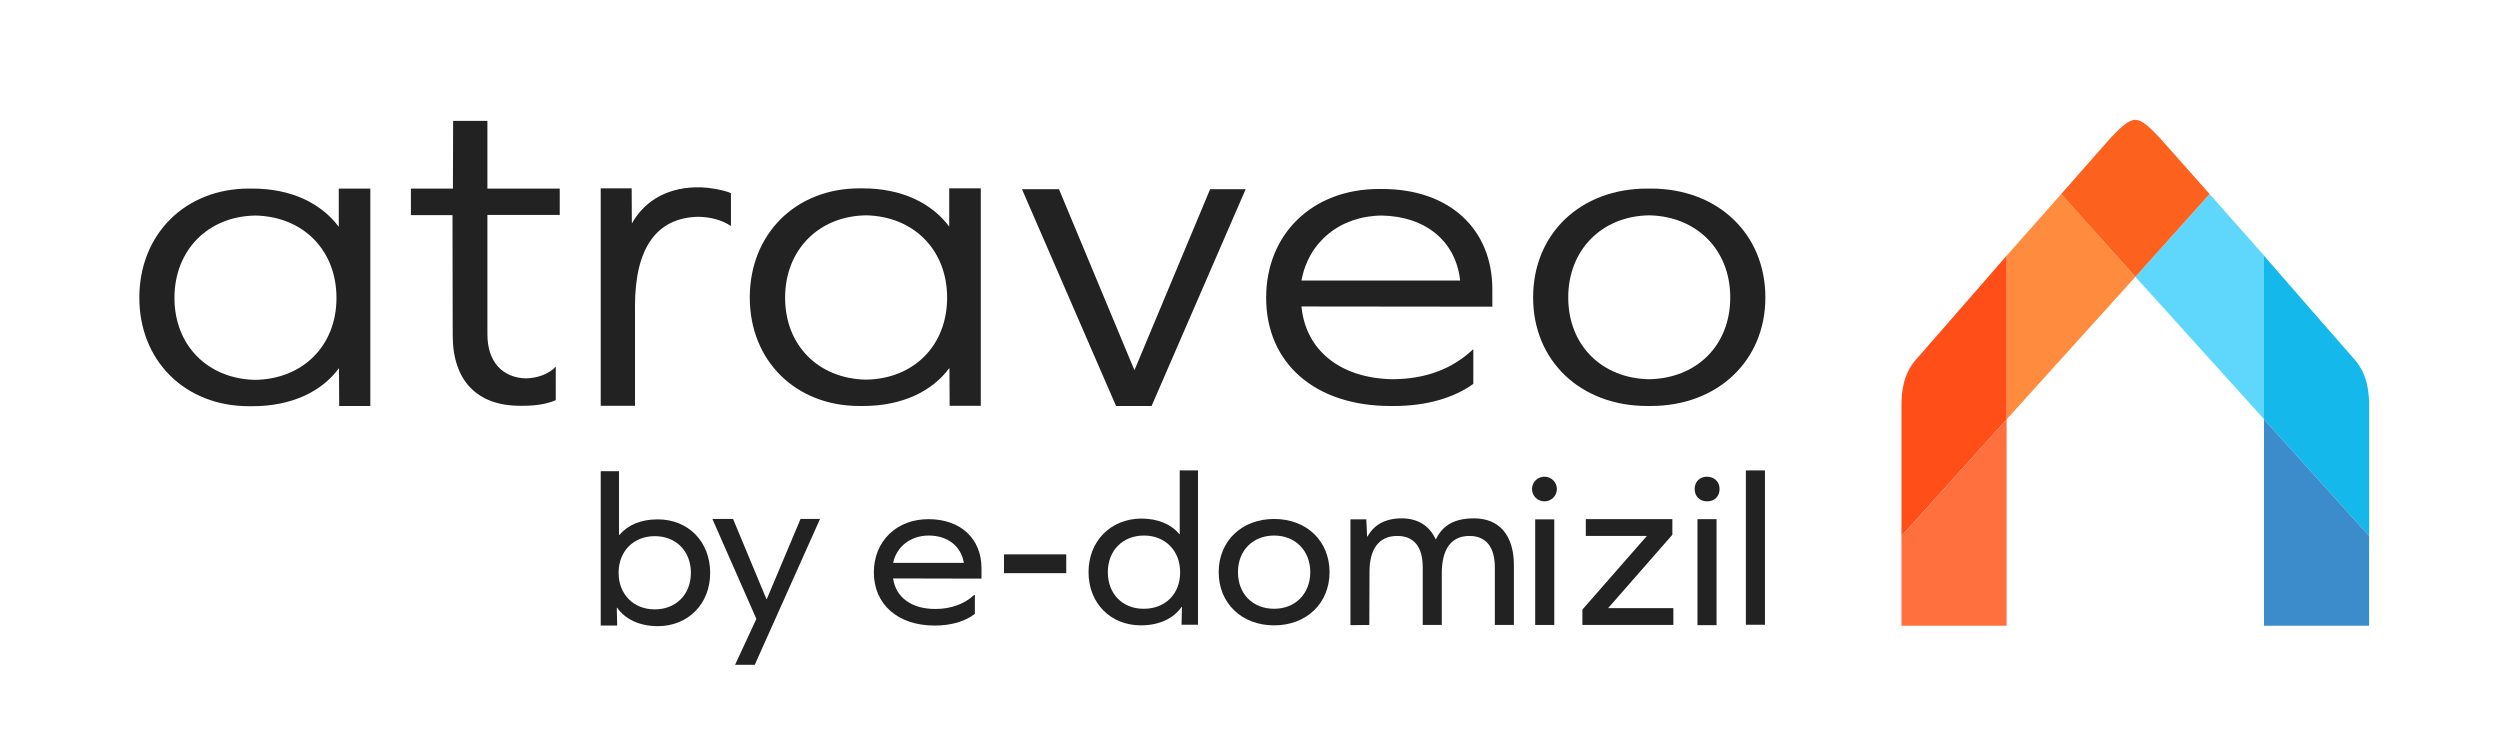
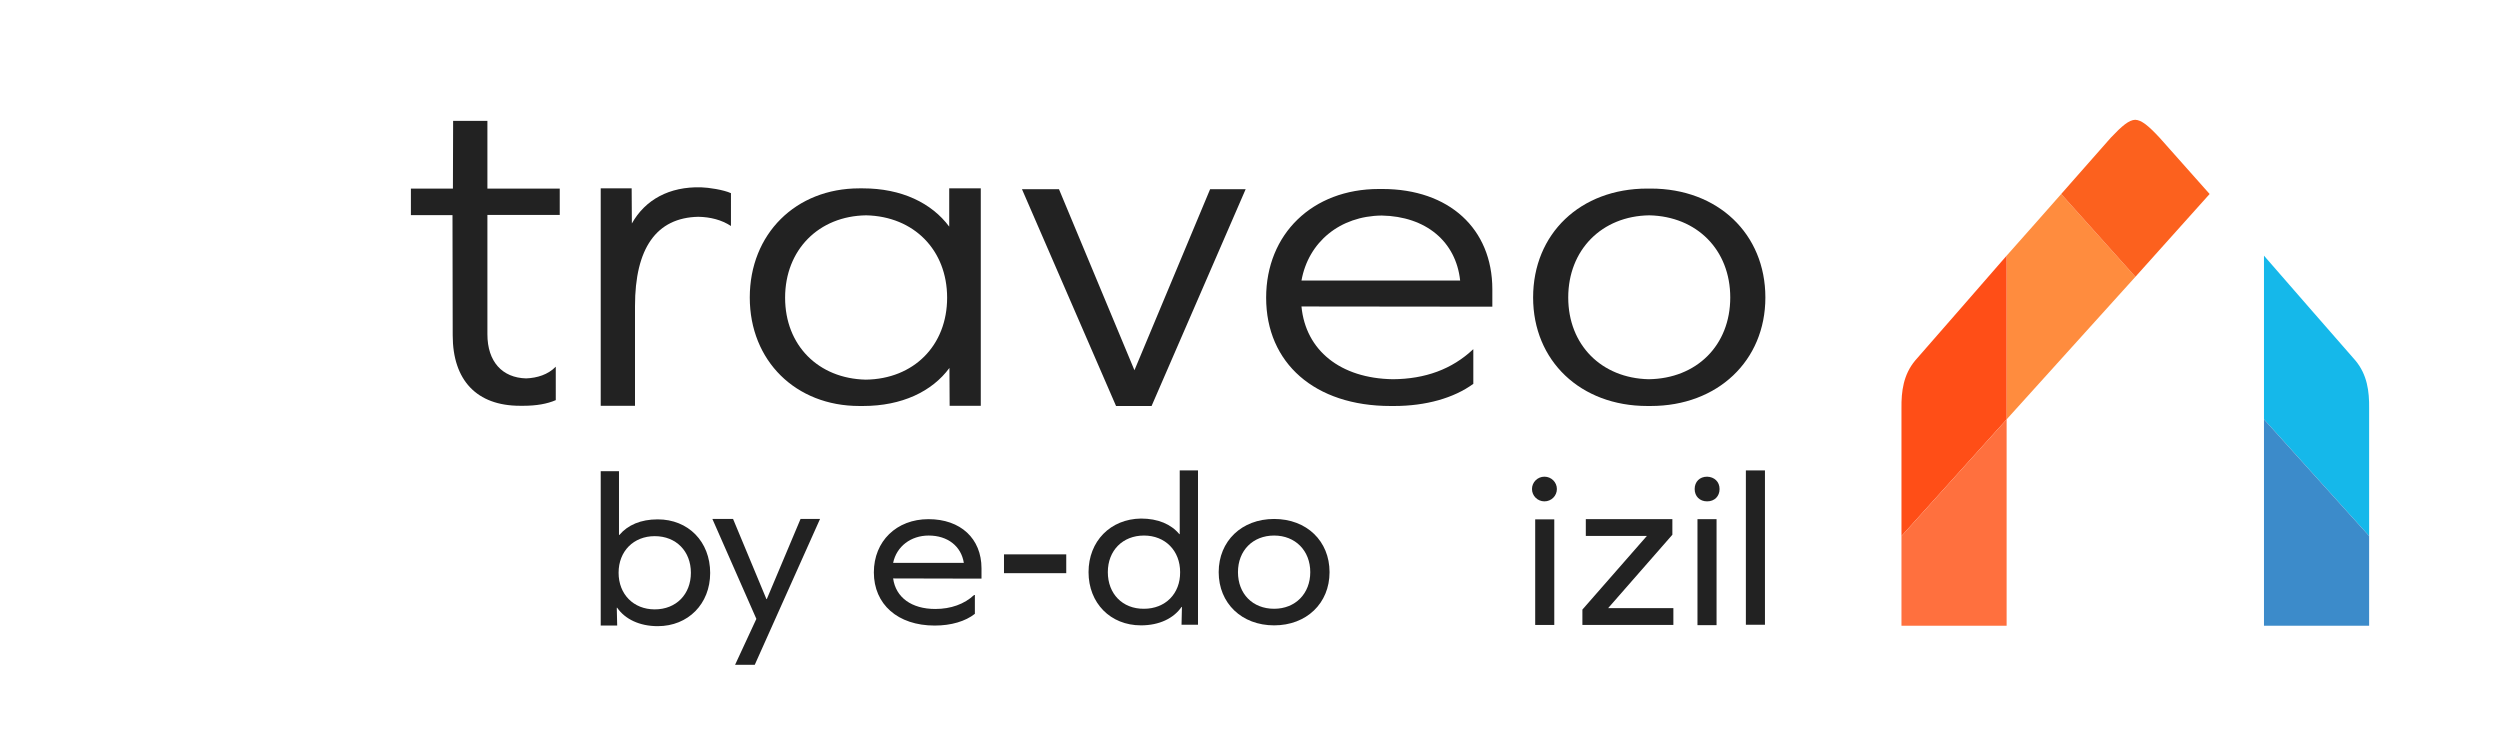
<svg xmlns="http://www.w3.org/2000/svg" version="1.1" id="Layer_1" x="0px" y="0px" viewBox="0 0 1195.847 354.3" style="enable-background:new 0 0 1195.847 354.3;" xml:space="preserve">
  <style type="text/css">
	.st0{fill:#FF8C3E;}
	.st1{fill:#FF4E17;}
	.st2{fill:#FF703E;}
	.st3{fill:#5FD7FC;}
	.st4{fill:#15B8EA;}
	.st5{fill:#3C8BCA;}
	.st6{fill:#FC611E;}
	.st7{fill:#222222;}
</style>
  <g>
    <g>
      <path class="st0" d="M1021.447,132.4l-35.5-39.6c0,0-26,29.5-26.1,29.5v78.3L1021.447,132.4z" />
      <path class="st1" d="M959.847,122.3c-0.8,1-43.6,50-43.7,50.1c-5.7,6.8-6.7,14.8-6.6,22.9v61.1l50.3-55.8V194V122.3z" />
      <path class="st2" d="M909.547,256.4c0,4.3,0,37.5,0,42.9h50.3v-98.7L909.547,256.4z" />
-       <path class="st3" d="M1021.447,132.4l35.5-39.6c0,0,26,29.5,26.1,29.5v78.3L1021.447,132.4z" />
      <path class="st4" d="M1082.947,122.3c0.8,1,43.6,50,43.7,50.1c5.7,6.8,6.7,14.8,6.6,22.9v61.1l-50.3-55.8V194L1082.947,122.3z" />
      <path class="st5" d="M1133.247,256.4c0,4.3,0,37.5,0,42.9h-50.3v-98.7L1133.247,256.4z" />
    </g>
    <path class="st6" d="M1056.947,92.8c0,0-23.8-26.8-23.9-26.9c-5.4-5.8-8.7-8.5-11.7-8.6l0,0l0,0l0,0l0,0c-3,0.1-6.3,2.9-11.7,8.6   c-0.1,0.1-23.7,26.9-23.7,26.9l35.5,39.6L1056.947,92.8z" />
  </g>
  <g>
    <polygon class="st7" points="366.794,286.554 366.602,286.554 350.655,248.239 340.76,248.239 361.799,296.036 351.616,318    361.03,318 392.252,248.239 382.933,248.239  " />
    <path class="st7" d="M444.128,248.335c-15.275,0-26.13,10.546-26.13,25.447c0,15.288,11.432,25.447,29.108,25.447   c7.877,0,14.698-2.032,19.213-5.612v-8.998h-0.384c-4.611,4.354-11.144,6.676-18.541,6.676c-11.336,0-18.925-5.515-20.174-14.61   l42.269,0.097v-4.935C469.49,257.624,459.499,248.335,444.128,248.335z M427.22,269.235c1.633-7.837,8.454-13.062,17.004-13.062   c9.126,0,15.563,5.128,16.812,13.062H427.22z" />
    <rect x="480.249" y="265.171" class="st7" width="29.781" height="8.998" />
    <path class="st7" d="M609.459,248.239c-15.467,0-26.514,10.546-26.514,25.447s11.048,25.447,26.514,25.447   c15.467,0,26.514-10.546,26.514-25.447S625.022,248.239,609.459,248.239z M609.459,291.198c-10.279,0-17.292-7.16-17.292-17.513   s7.109-17.513,17.292-17.513c10.183,0,17.292,7.257,17.292,17.513S619.642,291.198,609.459,291.198z" />
    <ellipse class="st7" cx="738.765" cy="233.919" rx="5.956" ry="5.902" />
    <rect x="734.346" y="248.432" class="st7" width="9.126" height="50.507" />
    <polygon class="st7" points="799.96,255.786 799.96,248.335 758.555,248.335 758.555,256.366 787.759,256.366 756.922,291.585    756.922,298.939 800.44,298.939 800.44,290.908 769.219,290.908  " />
    <path class="st7" d="M816.58,228.016c-3.555,0-5.956,2.419-5.956,5.902s2.402,5.902,5.956,5.902s5.956-2.419,5.956-5.902   S820.038,228.113,816.58,228.016z" />
    <rect x="811.968" y="248.335" class="st7" width="9.126" height="50.7" />
    <rect x="835.12" y="225.017" class="st7" width="9.126" height="73.825" />
-     <path class="st7" d="M705.046,247.948c-9.222,0-14.986,3.29-18.157,9.966h-0.192c-2.978-6.579-8.742-9.966-16.139-9.966   c-7.974,0-13.353,3.096-16.427,8.708h-0.192l-0.384-8.224h-7.589v50.604l9.03-0.097l0.096-25.447   c0-11.03,4.611-17.126,13.257-17.126c8.07,0,12.201,5.225,12.201,15.094v27.479h9.126v-24.866c0-11.514,4.611-17.706,13.161-17.706   c7.974,0,12.201,5.225,12.201,15.094v27.479h9.126v-28.446C724.163,256.076,717.246,247.948,705.046,247.948z" />
    <path class="st7" d="M314.63,248.432c-8.166,0-14.314,2.709-18.349,7.45h-0.192v-30.478h-8.742v73.825h7.878l-0.192-8.515h0.192   c3.747,5.418,10.663,8.805,19.406,8.805c14.506,0,25.073-10.643,25.073-25.447C339.703,259.075,329.232,248.432,314.63,248.432z    M313.189,291.489c-10.183,0-17.292-7.257-17.292-17.513c0-10.353,7.205-17.513,17.292-17.513c10.279,0,17.292,7.257,17.292,17.513   S323.468,291.489,313.189,291.489z" />
    <path class="st7" d="M564.308,255.495h-0.192c-3.939-4.741-10.183-7.45-18.349-7.45c-14.602,0.194-25.073,10.837-25.073,25.64   c0,14.804,10.471,25.447,25.073,25.447c8.838,0,15.659-3.386,19.406-8.805h0.192l-0.192,8.515h7.878v-73.825h-8.742   L564.308,255.495L564.308,255.495z M547.208,291.198c-10.279,0.097-17.292-7.16-17.292-17.513s7.109-17.513,17.292-17.513   c10.183,0,17.292,7.257,17.292,17.513C564.596,284.038,557.391,291.198,547.208,291.198z" />
  </g>
  <g>
    <polygon class="st7" points="578.847,90.5 542.647,177.1 506.547,90.5 488.847,90.5 533.847,194.2 550.847,194.2 595.847,90.5  " />
-     <path class="st7" d="M162.047,90.2v18.3c-8.4-11.3-22.8-18.3-41.3-18.3c-0.2,0-0.5,0-0.7,0c-0.3,0-0.6,0-1,0   c-30.4,0-52.4,21.8-52.4,52.2c0,30.3,22,51.9,52.4,51.9c0.2,0,0.4,0,0.7,0c0.4,0,0.7,0,1.1,0c18.5,0,33-6.9,41.3-18.2l0.1,18.1h1.7   l0,0h13.2v-104H162.047z M83.447,142.5c0-22.9,16.1-39.1,38.8-39.4c22.8,0.5,38.7,16.6,38.7,39.4c0,22.9-16.1,38.9-39,39.2   C99.347,181.2,83.447,165.2,83.447,142.5z" />
    <path class="st7" d="M454.047,90.1v18.3c-8.4-11.3-22.8-18.3-41.3-18.3c-0.3,0-0.5,0-0.7,0c-0.3,0-0.6,0-1,0   c-30.4,0-52.4,21.8-52.4,52.2c0,30.3,22,51.9,52.4,51.9c0.2,0,0.4,0,0.7,0c0.4,0,0.7,0,1.1,0c18.5,0,33-6.9,41.3-18.2l0.1,18.1   h14.9v-104h-1.7L454.047,90.1z M375.547,142.4c0-22.9,16.1-39.1,38.8-39.4c22.8,0.5,38.7,16.6,38.7,39.4c0,22.9-16,38.9-38.9,39.2   C391.447,181.1,375.547,165.2,375.547,142.4z" />
    <path class="st7" d="M789.647,90.2c-0.2,0-0.5,0-0.7,0c-0.3,0-0.7,0-1,0c-32,0-54.6,21.6-54.6,52.1c0,30.3,22.7,51.9,54.6,51.9   c0.2,0,0.5,0,0.7,0c0.3,0,0.7,0,1,0c31.9,0,54.8-21.6,54.8-51.9C844.447,111.8,821.647,90.2,789.647,90.2z M750.147,142.3   c0-22.8,16.1-39,38.8-39.3c22.7,0.5,38.7,16.5,38.7,39.3c0,22.9-16.1,38.8-39,39.1C766.047,180.9,750.147,165,750.147,142.3z" />
    <path class="st7" d="M265.847,175.4c-3.7,3.8-8.9,5.4-14.2,5.6c-11.4-0.3-18.5-8-18.5-21.1v-57.1h34.6V90.2h-1.7l0,0h-32.9V57.8   h-1.7l0,0h-14.7l-0.1,32.4h-20.1v12.7h1.7l0,0h18.2l0.1,57.5c0,21.5,11.5,33.7,32.2,33.7c0.2,0,0.4,0,0.6,0c0.4,0,0.7,0,1.1,0   c6,0,11.3-0.9,15.4-2.7V175.4L265.847,175.4z" />
    <path class="st7" d="M349.647,92.4c-3.5-1.6-10.6-2.7-14.3-2.8c-15.2-0.4-26.7,5.9-33.1,17.3l-0.1-16.8h-14.8v104h16.4v-47.7   c0-27.6,10.2-42.3,30.3-42.7c5.8,0.1,11.2,1.5,15.6,4.4V92.4L349.647,92.4z" />
    <path class="st7" d="M704.747,167.1h-0.1c-10.1,9.5-22.9,14.2-38.4,14.3c-25.1-0.4-41.7-13.8-43.7-34.8l91.3,0.1v-8.3   c0-29-20.7-48-52.6-48c-0.2,0-0.4,0-0.6,0c-0.4,0-0.7,0-1.1,0c-31.7,0-53.9,21.5-53.9,52c0,31.3,23.3,51.8,59.5,51.8   c0.2,0,0.4,0,0.7,0c0.4,0,0.7,0,1,0c15.2,0,28.6-3.8,37.9-10.6L704.747,167.1L704.747,167.1z M660.947,103.1   c21.1,0.4,35.5,12.4,37.5,31.1h-75.9C625.847,115.8,640.947,103.3,660.947,103.1z" />
  </g>
</svg>